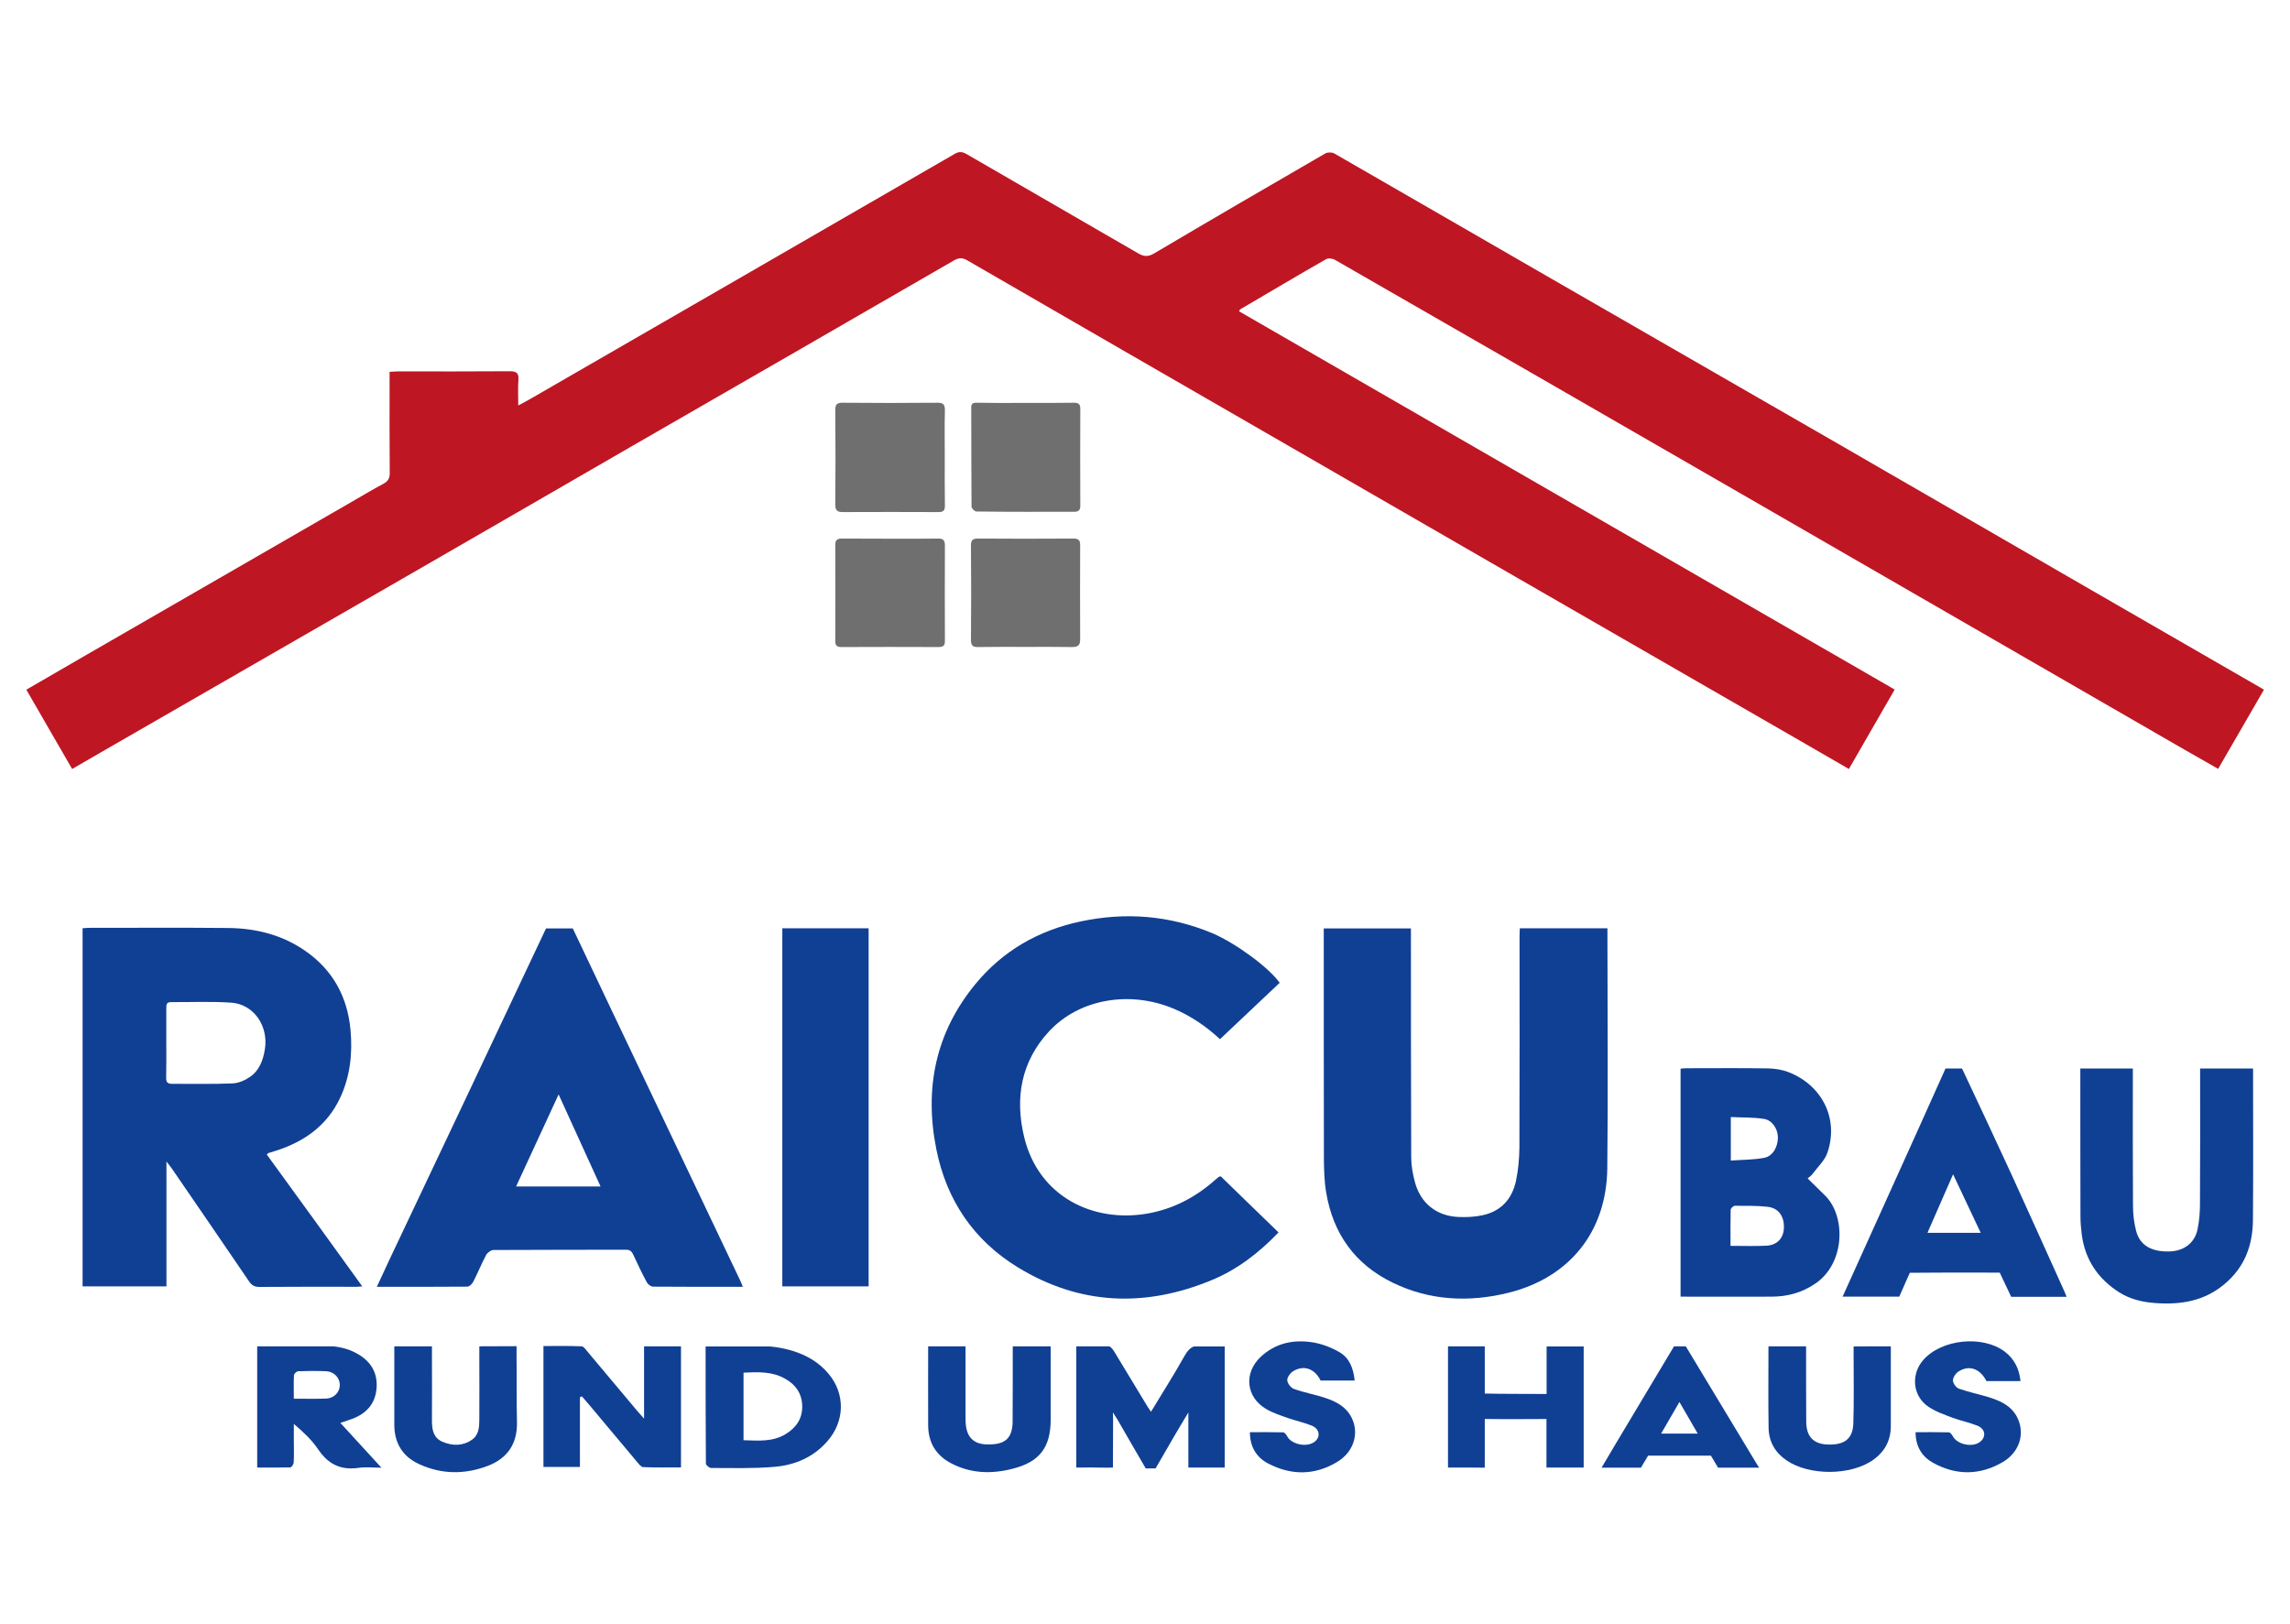
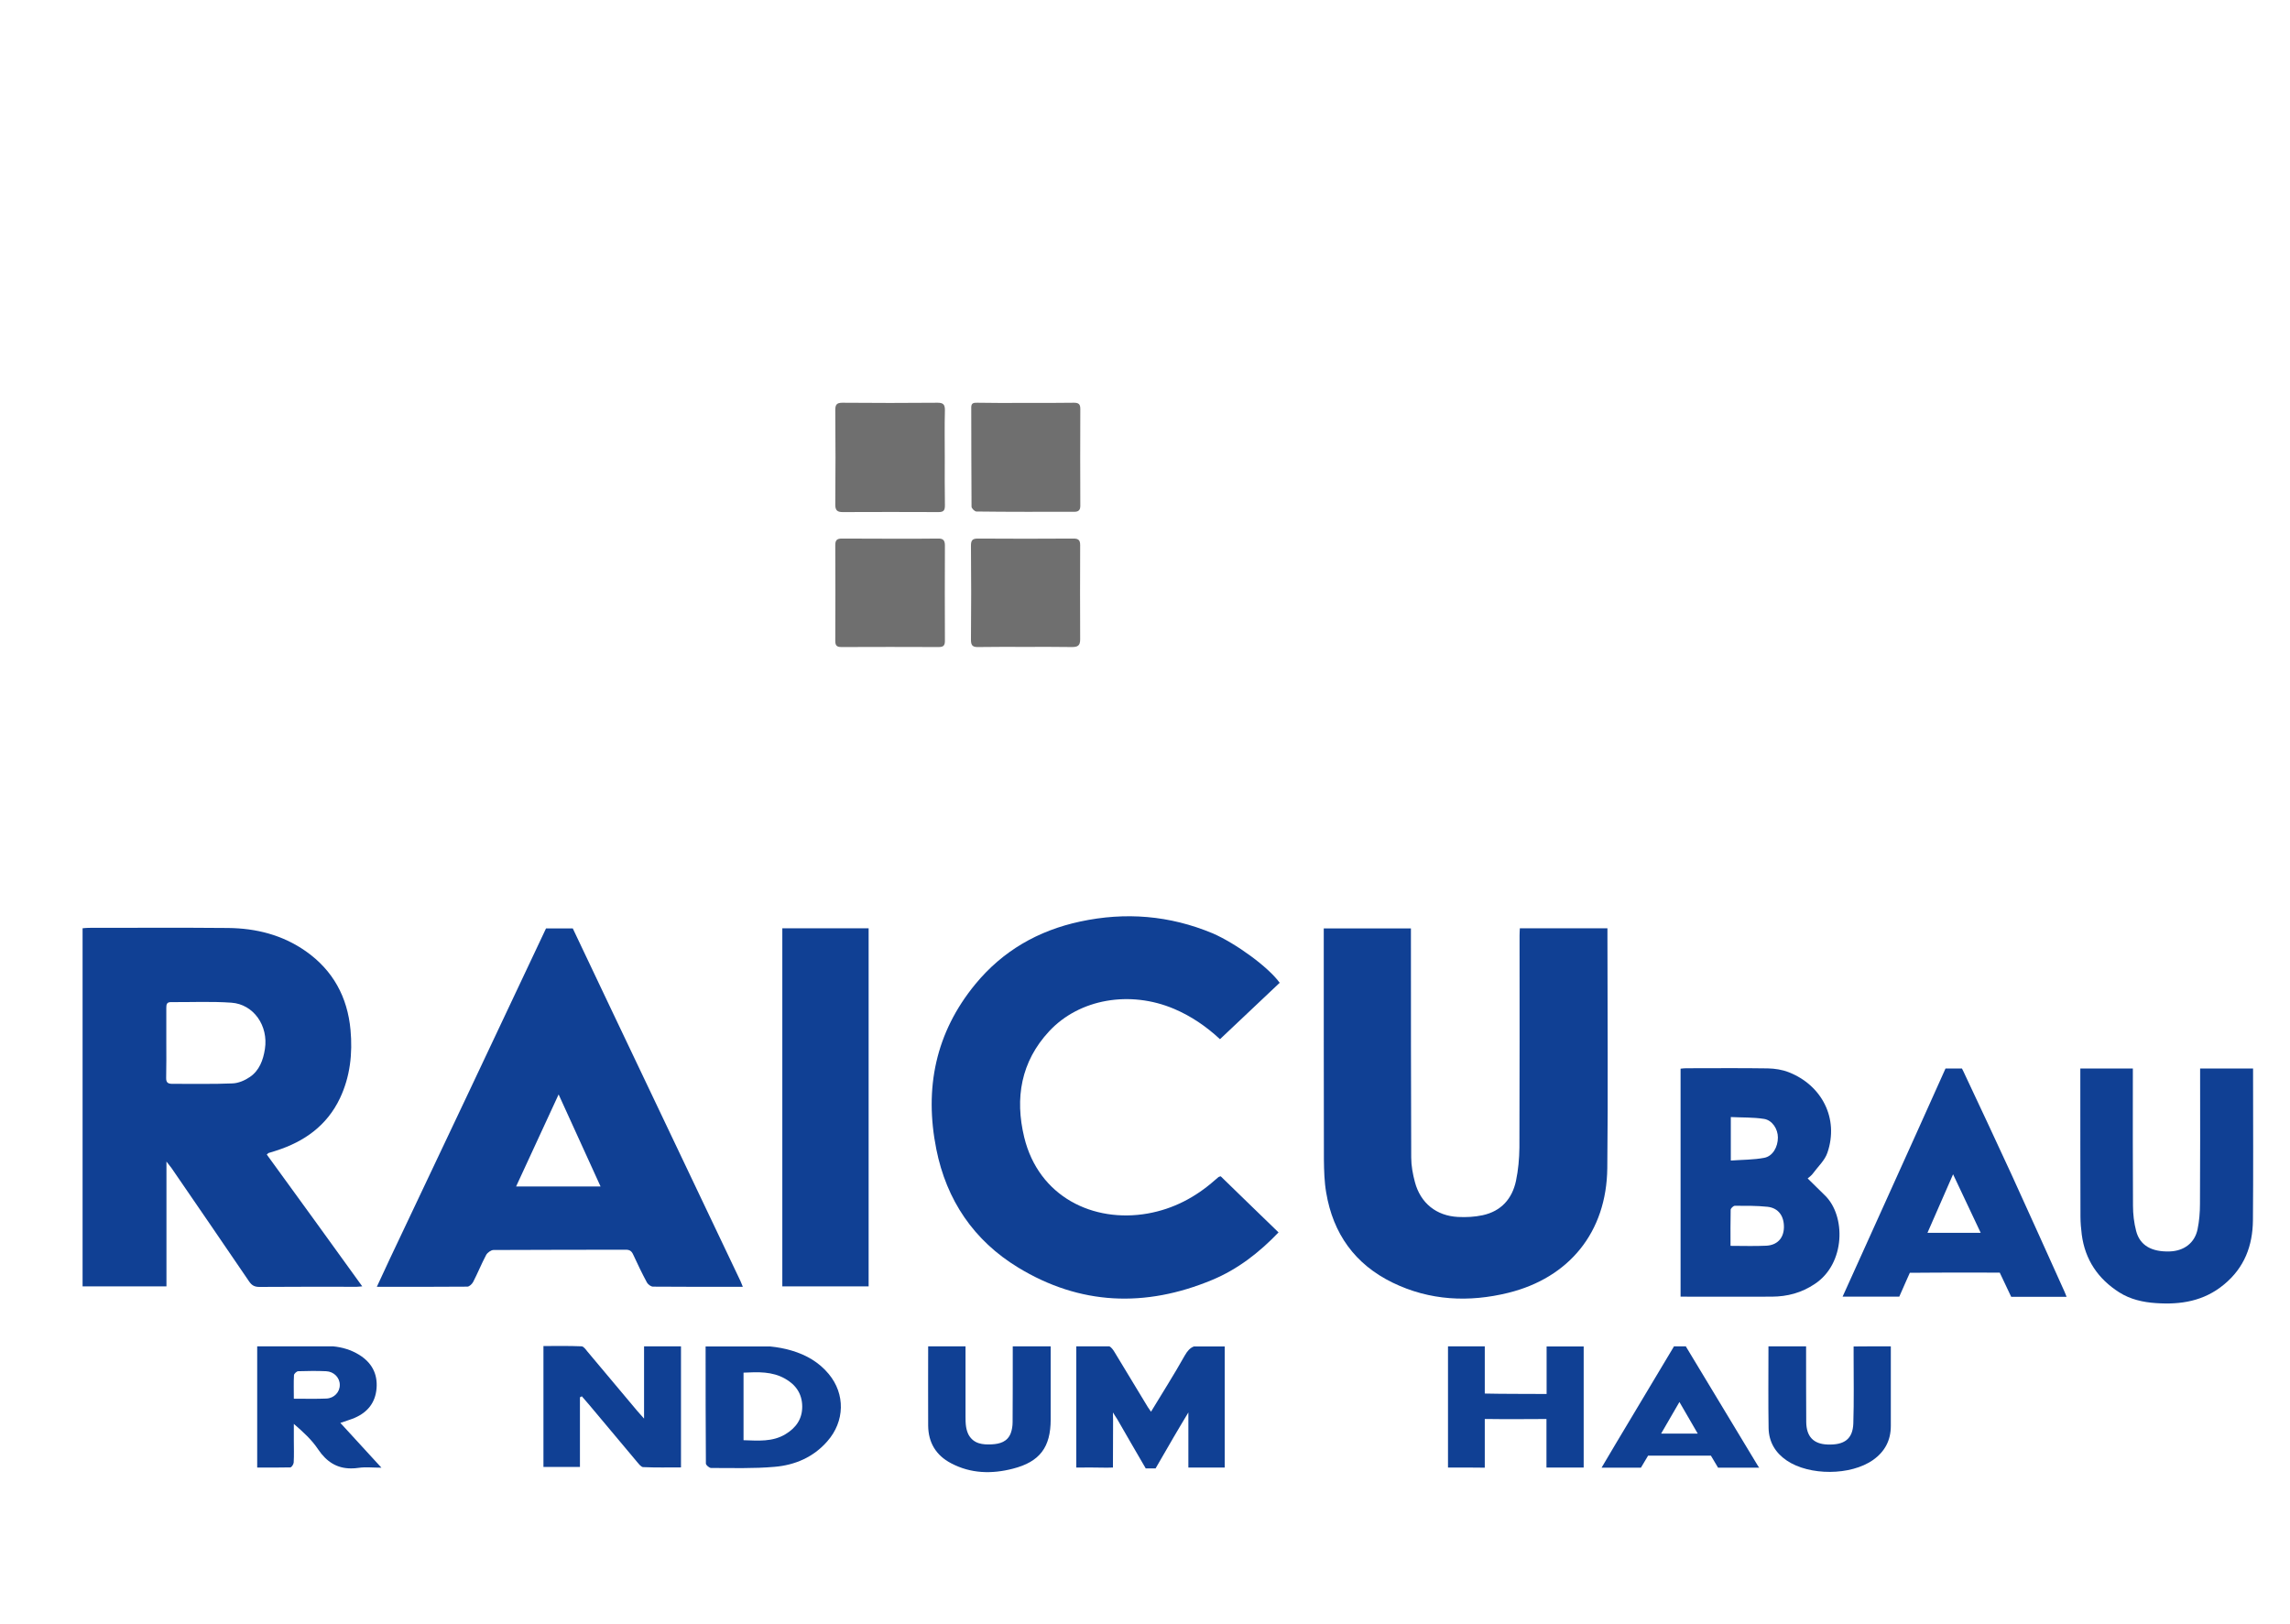
<svg xmlns="http://www.w3.org/2000/svg" version="1.1" id="Ebene_1" x="0px" y="0px" viewBox="0 0 1600 1135" style="enable-background:new 0 0 1600 1135;" xml:space="preserve">
  <style type="text/css">
	.st0{fill:#BE1623;}
	.st1{fill:#104094;}
	.st2{fill:#6F6F6F;}
</style>
  <g>
-     <path class="st0" d="M1323.8,481.8c-10.7,18.6-21.3,36.9-32,55.5c-12.9-7.5-25.4-14.7-37.9-21.9c-64.3-37.1-128.7-74.1-193-111.2   c-57.7-33.3-115.4-66.6-173.1-99.9c-70.7-40.8-141.4-81.5-212-122.4c-3.6-2.1-6.1-1.8-9.5,0.2c-75.5,43.7-151.2,87.2-226.8,130.8   c-51.8,29.9-103.5,59.9-155.3,89.7c-71.1,41-142.3,81.9-213.4,122.9c-6.6,3.8-13.2,7.7-20.4,11.8c-10.8-18.6-21.3-36.8-32-55.4   c14.2-8.2,28.2-16.3,42.1-24.4c60.7-35,121.5-70.1,182.2-105.1c8.4-4.8,16.6-9.8,25.2-14.4c3.5-1.9,4.5-4.1,4.4-7.9   c-0.2-21.3-0.1-42.7-0.1-64c0-2,0-3.9,0-6.3c2.4-0.1,4.2-0.3,6-0.3c26,0,52,0.1,78-0.1c5,0,6.4,1.5,6,6.3   c-0.4,5.5-0.1,10.9-0.1,17.6c3.8-2,6.8-3.6,9.7-5.3c98.4-56.8,196.7-113.5,295.1-170.4c3.2-1.9,5.4-1.7,8.5,0.1   c39.9,23.2,79.9,46.1,119.8,69.3c4.1,2.4,7.1,2.5,11.3,0c39.7-23.5,79.6-46.7,119.5-69.8c1.6-0.9,4.6-0.9,6.2,0   c49.5,28.4,98.9,57.1,148.4,85.6c68.5,39.5,137.1,78.9,205.6,118.4c63.3,36.5,126.6,73.1,189.9,109.7c34.3,19.8,68.7,39.6,103,59.4   c0.7,0.4,1.4,0.8,2.7,1.6c-10.6,18.4-21.2,36.6-32,55.3c-8.1-4.6-15.9-9-23.7-13.5c-103.8-59.9-207.7-119.9-311.5-179.8   c-93.9-54.2-187.8-108.3-281.8-162.3c-1.7-1-4.8-1.4-6.3-0.5c-20.1,11.5-40,23.3-59.9,35c-0.2,0.1-0.4,0.5-0.9,1.4   C1018.1,305.5,1170.7,393.5,1323.8,481.8z" />
    <path class="st1" d="M186.4,806.7c0.8-0.7,1-1,1.3-1.1c1.7-0.5,3.5-1,5.2-1.6c19.7-6.3,35.5-17.5,44.6-36.6   c7.2-15.2,8.9-31.4,7.4-47.8c-2.1-22.9-12.2-41.6-31.3-55c-16.3-11.4-34.7-16-54.2-16.2c-32.5-0.3-65-0.1-97.5-0.1   c-1.4,0-2.9,0.2-4.2,0.3v250.2h58.6v-87.2c1.8,2.3,2.7,3.4,3.5,4.5c18.1,26.4,36.2,52.7,54.2,79.2c1.9,2.8,3.8,3.9,7.3,3.9   c22.7-0.2,45.3-0.1,68-0.1c1.1,0,2.1-0.2,3.8-0.3C230.7,867.7,208.6,837.2,186.4,806.7z M185.1,732.9c-1.2,7.8-3.9,15.1-10.5,19.6   c-3.5,2.4-8.1,4.4-12.3,4.5c-13.9,0.6-27.9,0.2-41.9,0.3c-3.3,0-4.4-1.1-4.3-4.3c0.2-8.1,0.1-16.3,0.1-24.4c0-8.2,0-16.3,0-24.5   c0-2.2,0.3-3.9,3.1-3.9c14.1,0.1,28.3-0.6,42.4,0.4C177.2,701.7,187.6,716.7,185.1,732.9z" />
    <path class="st1" d="M1061.9,648.6c20.7,0,40.6,0,61.2,0c0,2.4,0,4.5,0,6.6c0,53.7,0.5,107.3-0.1,161   c-0.5,44.9-26.8,76.6-69.1,87.1c-27.6,6.8-55,5.5-80.9-7.1c-26.3-12.8-41.6-34.2-46.4-62.9c-1.3-7.5-1.5-15.2-1.6-22.9   c-0.1-51.8-0.1-103.7-0.1-155.5c0-2,0-3.9,0-6.2c20.5,0,40.4,0,60.9,0c0,2,0,3.8,0,5.6c0,51.5,0,103,0.2,154.5   c0,5.7,1.1,11.6,2.6,17.2c3.9,14.6,14.9,23.5,30,24.3c5.8,0.3,11.7,0,17.3-1.2c12.9-2.8,20.6-11.4,23.3-24   c1.6-7.6,2.3-15.5,2.4-23.3c0.2-49.3,0.1-98.7,0.1-148C1061.7,652.1,1061.8,650.5,1061.9,648.6z" />
    <path class="st1" d="M894.1,686.7c-14,13.2-27.8,26.2-41.7,39.4c-9.6-8.9-20.1-16.1-32.1-21.2c-30.7-13-66.1-7.1-87.3,15.7   c-19.7,21.2-24,46.7-17.4,74c10.1,41.6,48.2,60,86.3,53.3c17.9-3.2,33.3-11.3,46.8-23.2c0.9-0.8,1.8-1.5,2.7-2.3   c0.2-0.2,0.6-0.2,1.5-0.5c13.2,12.9,26.7,25.9,40.4,39.2c-13.6,14.2-28.7,25.9-46.6,33.3c-46.5,19.3-92.1,17.6-135.4-8.8   c-30.9-18.8-50-47-57.1-82.6c-8.5-42.5-0.6-81.5,27.3-115.4c19.1-23.2,43.8-37.4,73.2-43.7c31.7-6.8,62.5-4.3,92.5,8.2   C863.6,659.2,886.3,675.8,894.1,686.7z" />
    <path class="st1" d="M517.4,895.2c-20.5-43.1-41-86.2-61.5-129.3c-18.6-39.1-37.2-78.1-55.7-117.2h-18.7   c-36.2,76.9-72.6,153.8-109,230.6c-3,6.4-6,12.8-9.2,19.8c21.6,0,42.4,0.1,63.2-0.1c1.4,0,3.3-1.8,4.1-3.3   c3.2-6.2,5.8-12.7,9.1-18.9c0.9-1.6,3.4-3.4,5.1-3.4c30.8-0.2,61.6-0.1,92.5-0.2c2.8,0,4.1,1.1,5.2,3.6c3,6.5,6.1,13,9.5,19.3   c0.8,1.4,2.8,2.9,4.3,2.9c20.6,0.2,41.3,0.1,62.7,0.1C518.2,897.3,517.9,896.2,517.4,895.2z M360.6,829   c9.9-21.4,19.5-42.2,29.7-64.3c10.1,22.2,19.6,42.9,29.3,64.3H360.6z" />
    <path class="st1" d="M606.9,898.8c-20.2,0-40.1,0-60.3,0c0-83.5,0-166.7,0-250.2c20.2,0,40.1,0,60.3,0   C606.9,732,606.9,815.1,606.9,898.8z" />
    <path class="st1" d="M1174.2,906C1173.9,905.9,1174.1,906,1174.2,906L1174.2,906z M1174.2,906c0,0,0.1,0,0.1,0v0H1174.2z    M1274.9,835.1c-3.9-3.8-7.8-7.6-11.9-11.7c1.4-1.2,2.8-2.2,3.7-3.5c3.5-4.8,8.3-9.1,10.1-14.5c8.2-24-4-47.2-27-56.2   c-4.5-1.8-9.7-2.6-14.6-2.7c-19-0.3-38-0.1-57-0.1c-1.1,0-2.2,0.1-4,0.3V906c21.3,0,42.6,0.1,63.9,0c10.7-0.1,20.5-2.6,29.9-8.9   C1289.5,882.9,1289.8,849.3,1274.9,835.1z M1209.3,780.5c7.8,0.4,15.6,0.1,23.2,1.3c5.8,0.9,9.7,7.1,9.7,13   c0,6.6-3.6,13.1-9.6,14.2c-7.4,1.4-15.1,1.3-23.3,1.9V780.5z M1246.4,858c-0.3,7.2-4.7,12-12.3,12.4c-8.1,0.4-16.2,0.1-25,0.1   c0-8.7-0.1-17,0.1-25.2c0-1,1.9-2.8,2.9-2.8c7.6,0,15.3-0.1,22.8,0.7C1242.6,844,1246.7,849.8,1246.4,858z" />
    <path class="st1" d="M1453.5,746.6c12.4,0,24.1,0,36.7,0c0,2,0,3.9,0,5.8c0,30-0.1,60,0.1,90c0,5.9,0.7,12,2.2,17.7   c2.6,10.1,10.8,14.7,23.4,14.3c10-0.3,17.5-5.9,19.5-15.4c1.2-5.8,1.7-11.9,1.7-17.8c0.2-29.5,0.1-59,0.1-88.5c0-1.9,0-3.9,0-6.1   c12.6,0,24.5,0,37,0c0,2,0,3.8,0,5.6c0,33.5,0.2,67-0.1,100.5c-0.2,17.7-5.9,33-20.2,44.8c-14.1,11.7-30.3,14.2-47.6,13   c-9-0.6-17.9-2.6-25.6-7.5c-14.8-9.4-23.9-22.8-26.2-40.4c-0.5-4.1-0.9-8.3-0.9-12.4c-0.1-33.2-0.1-66.3-0.1-99.5   C1453.5,749.6,1453.5,748.4,1453.5,746.6z" />
    <path class="st1" d="M1442.4,902.4c-12.3-27.3-24.6-54.6-37-81.8c-11-24-22.3-47.9-33.5-71.8c-0.4-0.8-0.7-1.5-1.1-2.2h-11.5   c-0.3,0.6-0.6,1.2-0.8,1.8c-6.3,14.1-12.6,28.2-19,42.3c-14,31.1-28,62.1-42.1,93.2c-3.2,7.2-6.5,14.4-10,22.1c9.5,0,30.5,0,39.6,0   l5.2-11.8l2.2-4.9c0,0,2.3,0,4.1,0c18-0.2,54-0.1,54-0.1h4.7l8,16.9c0,0,0,0,1.1,0c0,0,24.9,0,37.6,0   C1443.2,904.5,1442.9,903.4,1442.4,902.4z M1346.7,861.4c6-13.6,11.7-26.7,17.9-40.9c6.6,14,12.8,27,19.3,40.9H1346.7z" />
    <path class="st1" d="M855.7,940.7l0,84.7h-25.4l0-36l0-2.5c-2.9,4.9-7.2,11.9-10,16.8c-4.2,7.2-8.3,14.4-12.5,21.6   c-0.1,0.2-0.3,0.5-0.4,0.7h-6.9c-0.1-0.2-0.3-0.4-0.4-0.7c-6.6-11.2-13-22.5-19.5-33.7c-0.5-0.8-1.8-2.7-3-4.7   c0,2.9,0.1,4.6,0.1,5.7c0,9.5-0.1,32.8-0.1,32.8l-4.2,0.1c-7-0.2-14-0.1-21.4-0.1v-84.7h23c1.4,0.5,2.8,2.5,3.7,4   c7.8,12.8,15.5,25.6,23.3,38.5c0.6,0.9,1.2,1.8,2.2,3.2c8.1-13.4,16.2-26.1,23.6-39.3c1.8-3.2,3.8-5.4,6.4-6.3H855.7z" />
    <path class="st1" d="M405.2,976.3c0,16.1,0,32.2,0,48.7c-8.7,0-16.9,0-25.5,0c0-28,0-55.9,0-84.5c8.8,0,17.7-0.2,26.6,0.2   c1.4,0,2.9,2.1,4,3.5c11.7,13.9,23.3,27.8,35,41.7c1.2,1.4,2.4,2.7,4.7,5.3c0-17.8,0-34,0-50.5c9.1,0,17.3,0,25.8,0   c0,28.2,0,56.1,0,84.6c-8.9,0-17.7,0.2-26.4-0.2c-1.4,0-2.9-2-4.1-3.4c-11.3-13.4-22.5-26.8-33.7-40.2c-1.7-2-3.4-3.9-5.1-5.9   C406.1,975.9,405.7,976.1,405.2,976.3z" />
    <path class="st2" d="M660.1,319.6c0,11.2-0.1,22.3,0.1,33.5c0,3.3-0.7,4.7-4.4,4.7c-22.3-0.1-44.7-0.1-67,0c-3.8,0-5.2-1.2-5.2-5.2   c0.2-22,0.2-44,0-66c0-3.9,1-5.2,5-5.2c22.2,0.2,44.3,0.2,66.5,0c4,0,5.1,1.3,5.1,5.2C659.9,297.6,660.1,308.6,660.1,319.6   C660.1,319.6,660.1,319.6,660.1,319.6z" />
    <path class="st2" d="M716.8,281.5c11.2,0,22.3,0.1,33.5-0.1c3.2,0,4.5,0.9,4.5,4.2c-0.1,22.6-0.1,45.3,0,67.9   c0,3.1-1.5,4.1-4.2,4.1c-22.8,0-45.6,0.1-68.4-0.2c-1.2,0-3.4-2.2-3.4-3.4c-0.2-23.1-0.1-46.3-0.2-69.4c0-3.3,2-3.2,4.3-3.2   C694.2,281.6,705.5,281.6,716.8,281.5C716.8,281.5,716.8,281.5,716.8,281.5z" />
    <path class="st2" d="M621.8,376.4c11.2,0,22.3,0.1,33.5-0.1c3.7-0.1,4.9,1.2,4.9,4.9c-0.1,22.2-0.1,44.3,0,66.5   c0,3.2-0.9,4.4-4.3,4.4c-22.7-0.1-45.3-0.1-68,0c-3.2,0-4.3-1-4.3-4.3c0.1-22.3,0.1-44.7,0-67c0-3.6,1.4-4.5,4.7-4.5   C599.4,376.4,610.6,376.3,621.8,376.4C621.8,376.4,621.8,376.4,621.8,376.4z" />
    <path class="st2" d="M716.2,452c-10.8,0-21.6-0.1-32.5,0.1c-3.7,0.1-5.3-0.7-5.3-4.9c0.2-22,0.2-44,0-65.9c0-3.6,0.9-5,4.7-5   c22.3,0.2,44.6,0.1,66.9,0c3.4,0,4.7,1,4.7,4.6c-0.1,22-0.1,44,0,65.9c0,4.3-1.7,5.3-5.7,5.3C738.2,451.9,727.2,452,716.2,452z" />
    <path class="st1" d="M228,977.2c-7.3,0.3-14.6,0.1-22.7,0.1c0-6-0.2-11.2,0.1-16.5c0.1-1,1.9-2.7,3-2.7c6.5-0.2,13-0.3,19.4,0   c5.5,0.2,9.6,4.5,9.6,9.5C237.5,972.6,233.5,977,228,977.2z M237.8,994.2c4-1.4,7.2-2.3,10.2-3.6c8.9-3.9,14.3-10.6,15.1-20.6   c0.8-10.3-3.5-18-12.2-23.4c-5.7-3.5-11.9-5.3-18.3-5.9h-52.9v84.7c7.9,0,15.5,0.1,23.1-0.1c0.9,0,2.3-2.1,2.4-3.4   c0.3-5.1,0.1-10.3,0.1-15.5v-11.5c6.6,5.7,12.6,11.2,16.9,17.7c6,8.9,13.3,13.4,23,13.4c1.8,0,3.6-0.1,5.5-0.4   c4.7-0.7,9.7-0.1,15.8-0.1C256.3,1014.4,247.2,1004.4,237.8,994.2z" />
    <path class="st1" d="M579,960c-6.8-8.2-15.7-13.3-25.8-16.3c-5-1.5-10-2.4-15.1-2.9H493c0,27.9,0,54.8,0.2,81.8   c0,1.1,2.4,3.1,3.6,3.1c14.8,0,29.7,0.5,44.4-0.8c14.2-1.2,27.1-6.7,36.8-17.8C590.3,993.2,590.7,974,579,960z M548.8,1002.1   c-9.1,5.5-19.1,4.5-29.3,4.2v-47.2c10.2-0.5,20-0.9,29,4.2c7.5,4.2,11.9,10.5,12,19.3C560.6,991.5,556.1,997.7,548.8,1002.1z" />
    <path class="st1" d="M1011.7,1025.4c0-28.5,0-56.4,0-84.7c8.3,0,16.5,0,25.7,0c0,5.2,0,10.4,0,15.6l0,14v3.4   c12,0.3,31.2,0.2,43.2,0.3c0,0,0-1.7,0-4.4c0,0,0-18.9,0-28.8c8.8,0,17.2,0,25.9,0c0,27.8,0,55.8,0,84.6c-8,0-24.1,0-24.1,0h-1.9   c0,0,0-19.8,0-27.6c0,0,0-4.3,0-6.3c0,0-2.5,0-3.6,0c-11.7,0-23.3,0.2-35,0c-3.4,0-4.5,0-4.5,0v28.6v5.4   C1037.4,1025.4,1018.6,1025.4,1011.7,1025.4z" />
    <path class="st1" d="M734.1,940.7v5.1c0,15.3,0,30.6,0,46c0,19.4-7.6,29.6-26.4,34.4c-14.7,3.8-29.4,3.5-43.2-3.8   c-10.5-5.5-15.9-14.4-16-26.3c-0.1-18.3,0-36.6,0-55.4h26.1c0,16.8,0,32.8,0,48.8c0,2.5,0,5,0.4,7.5c0.3,1.9,0.9,3.9,1.8,5.6   c3.6,6.3,9.8,6.9,16.1,6.6c5.7-0.3,11-1.8,13.3-7.8c0.9-2.4,1.3-5.2,1.3-7.8c0.1-15.7,0.1-31.3,0.1-47v-5.9H734.1z" />
-     <path class="st1" d="M361.2,993.7c0.3,15.1-6.6,25.2-20.3,30.5c-16,6.1-32.3,6.1-48.1-1.2c-11.5-5.3-17.3-14.7-17.3-27.5   c0-16.7,0-33.3,0-50v-4.8h26.3v4.7c0,15.8,0.1,31.7,0,47.5c0,6.2,1.1,11.9,7.4,14.5c7,3,14.2,3,20.5-1.4c4.9-3.3,5.2-9,5.2-14.4   c0.1-14.2,0-28.3,0-42.5v-8.4l26-0.1c0.1,1.7,0,3.4,0,5C361.1,961.7,360.8,977.7,361.2,993.7z" />
    <path class="st1" d="M1321.1,940.7c0,11.5,0,22.8,0,34.1c0,7.2,0,14.3,0,21.5c0,10.1-4.2,18-12.4,23.8c-15.6,11-44.5,11.1-60.3,0.4   c-8-5.4-12.5-13-12.7-22.6c-0.3-18.3-0.1-36.7-0.1-55c0-0.6,0-1.3,0-2.2c8.5,0,17.5,0,26.3,0c0,1.5,0,3,0,4.4   c0,16.2,0,32.3,0.1,48.5c0.1,10.1,5,15.3,14.7,15.7c12,0.5,17.8-3.9,18.2-14.7c0.5-15.8,0.2-31.7,0.2-47.5c0-2,0-4,0-6.3   C1303.8,940.7,1312,940.7,1321.1,940.7z" />
-     <path class="st1" d="M1411.7,965c-8.3,0-16.1,0-23.8,0c-4.4-8.7-12-11.5-19.5-6.7c-1.9,1.2-3.9,4.1-3.9,6.2c0,2,2.2,5.1,4.2,5.8   c6.9,2.4,14.1,3.9,21,6c10.1,3.1,18.8,7.9,21.6,19.2c2.4,9.9-2,20.3-12.2,26.2c-15.9,9.2-32.4,9.3-48.5,0.4   c-7.8-4.4-12.2-11.4-12.2-21.4c8,0,15.6-0.1,23.2,0.1c1,0,2.2,1.6,2.8,2.7c3.2,6.1,14.5,8.2,19.6,3.5c3.8-3.5,3-8.6-2.3-10.8   c-5.7-2.3-11.8-3.5-17.5-5.6c-5.7-2.2-11.7-4.2-16.7-7.6c-11.2-7.4-12.6-22.7-3.7-32.8c12.8-14.5,41.3-17.5,56.9-5.8   C1407.2,949.4,1410.8,956.1,1411.7,965z" />
-     <path class="st1" d="M873.3,1000.7c8,0,15.6-0.1,23.2,0.1c1,0,2.2,1.6,2.8,2.7c3.2,6.2,15.1,8.2,20,3.2c3.4-3.4,2.4-8.4-2.6-10.5   c-5.3-2.2-11.1-3.4-16.6-5.3c-5.3-1.9-10.8-3.6-15.6-6.5c-14-8.3-15.6-25.1-3.7-36.3c10.2-9.6,22.8-12.3,36.2-10.2   c6.5,1,13.2,3.6,18.9,6.9c6.7,3.9,9.7,10.9,10.6,19.8c-7.9,0-15.8,0-23.8,0c-4.1-8.2-11.4-11-18.9-6.7c-2.1,1.2-4.4,4.2-4.4,6.4   c0,2.1,2.4,5.3,4.5,6.1c6.8,2.5,14.1,3.8,21,6c9.5,3,17.9,7.6,21,18.1c2.9,9.9-1.4,20.8-11.5,26.9c-15.8,9.6-32.3,9.6-48.5,1.1   C878,1018.3,873.3,1011.1,873.3,1000.7z" />
    <path class="st1" d="M1226.9,1022c-16.3-27.1-32.7-54.2-49-81.2c0,0,0,0,0-0.1c0,0,0,0,0,0h-8.3c0,0,0,0,0,0c0,0.1-0.1,0.1-0.1,0.2   c-13.5,22.6-27,45.1-40.5,67.7c-3.2,5.3-6.3,10.7-10,16.9c8.5,0,27.5,0,27.5,0l5-8.4h43.9l5,8.4c0,0,19.8,0,28.8,0   C1228.9,1025.4,1227.4,1022.8,1226.9,1022z M1160.6,1001.7c4.4-7.5,8.4-14.4,12.8-22.1c4.4,7.7,8.4,14.5,12.8,22.1H1160.6z" />
  </g>
</svg>